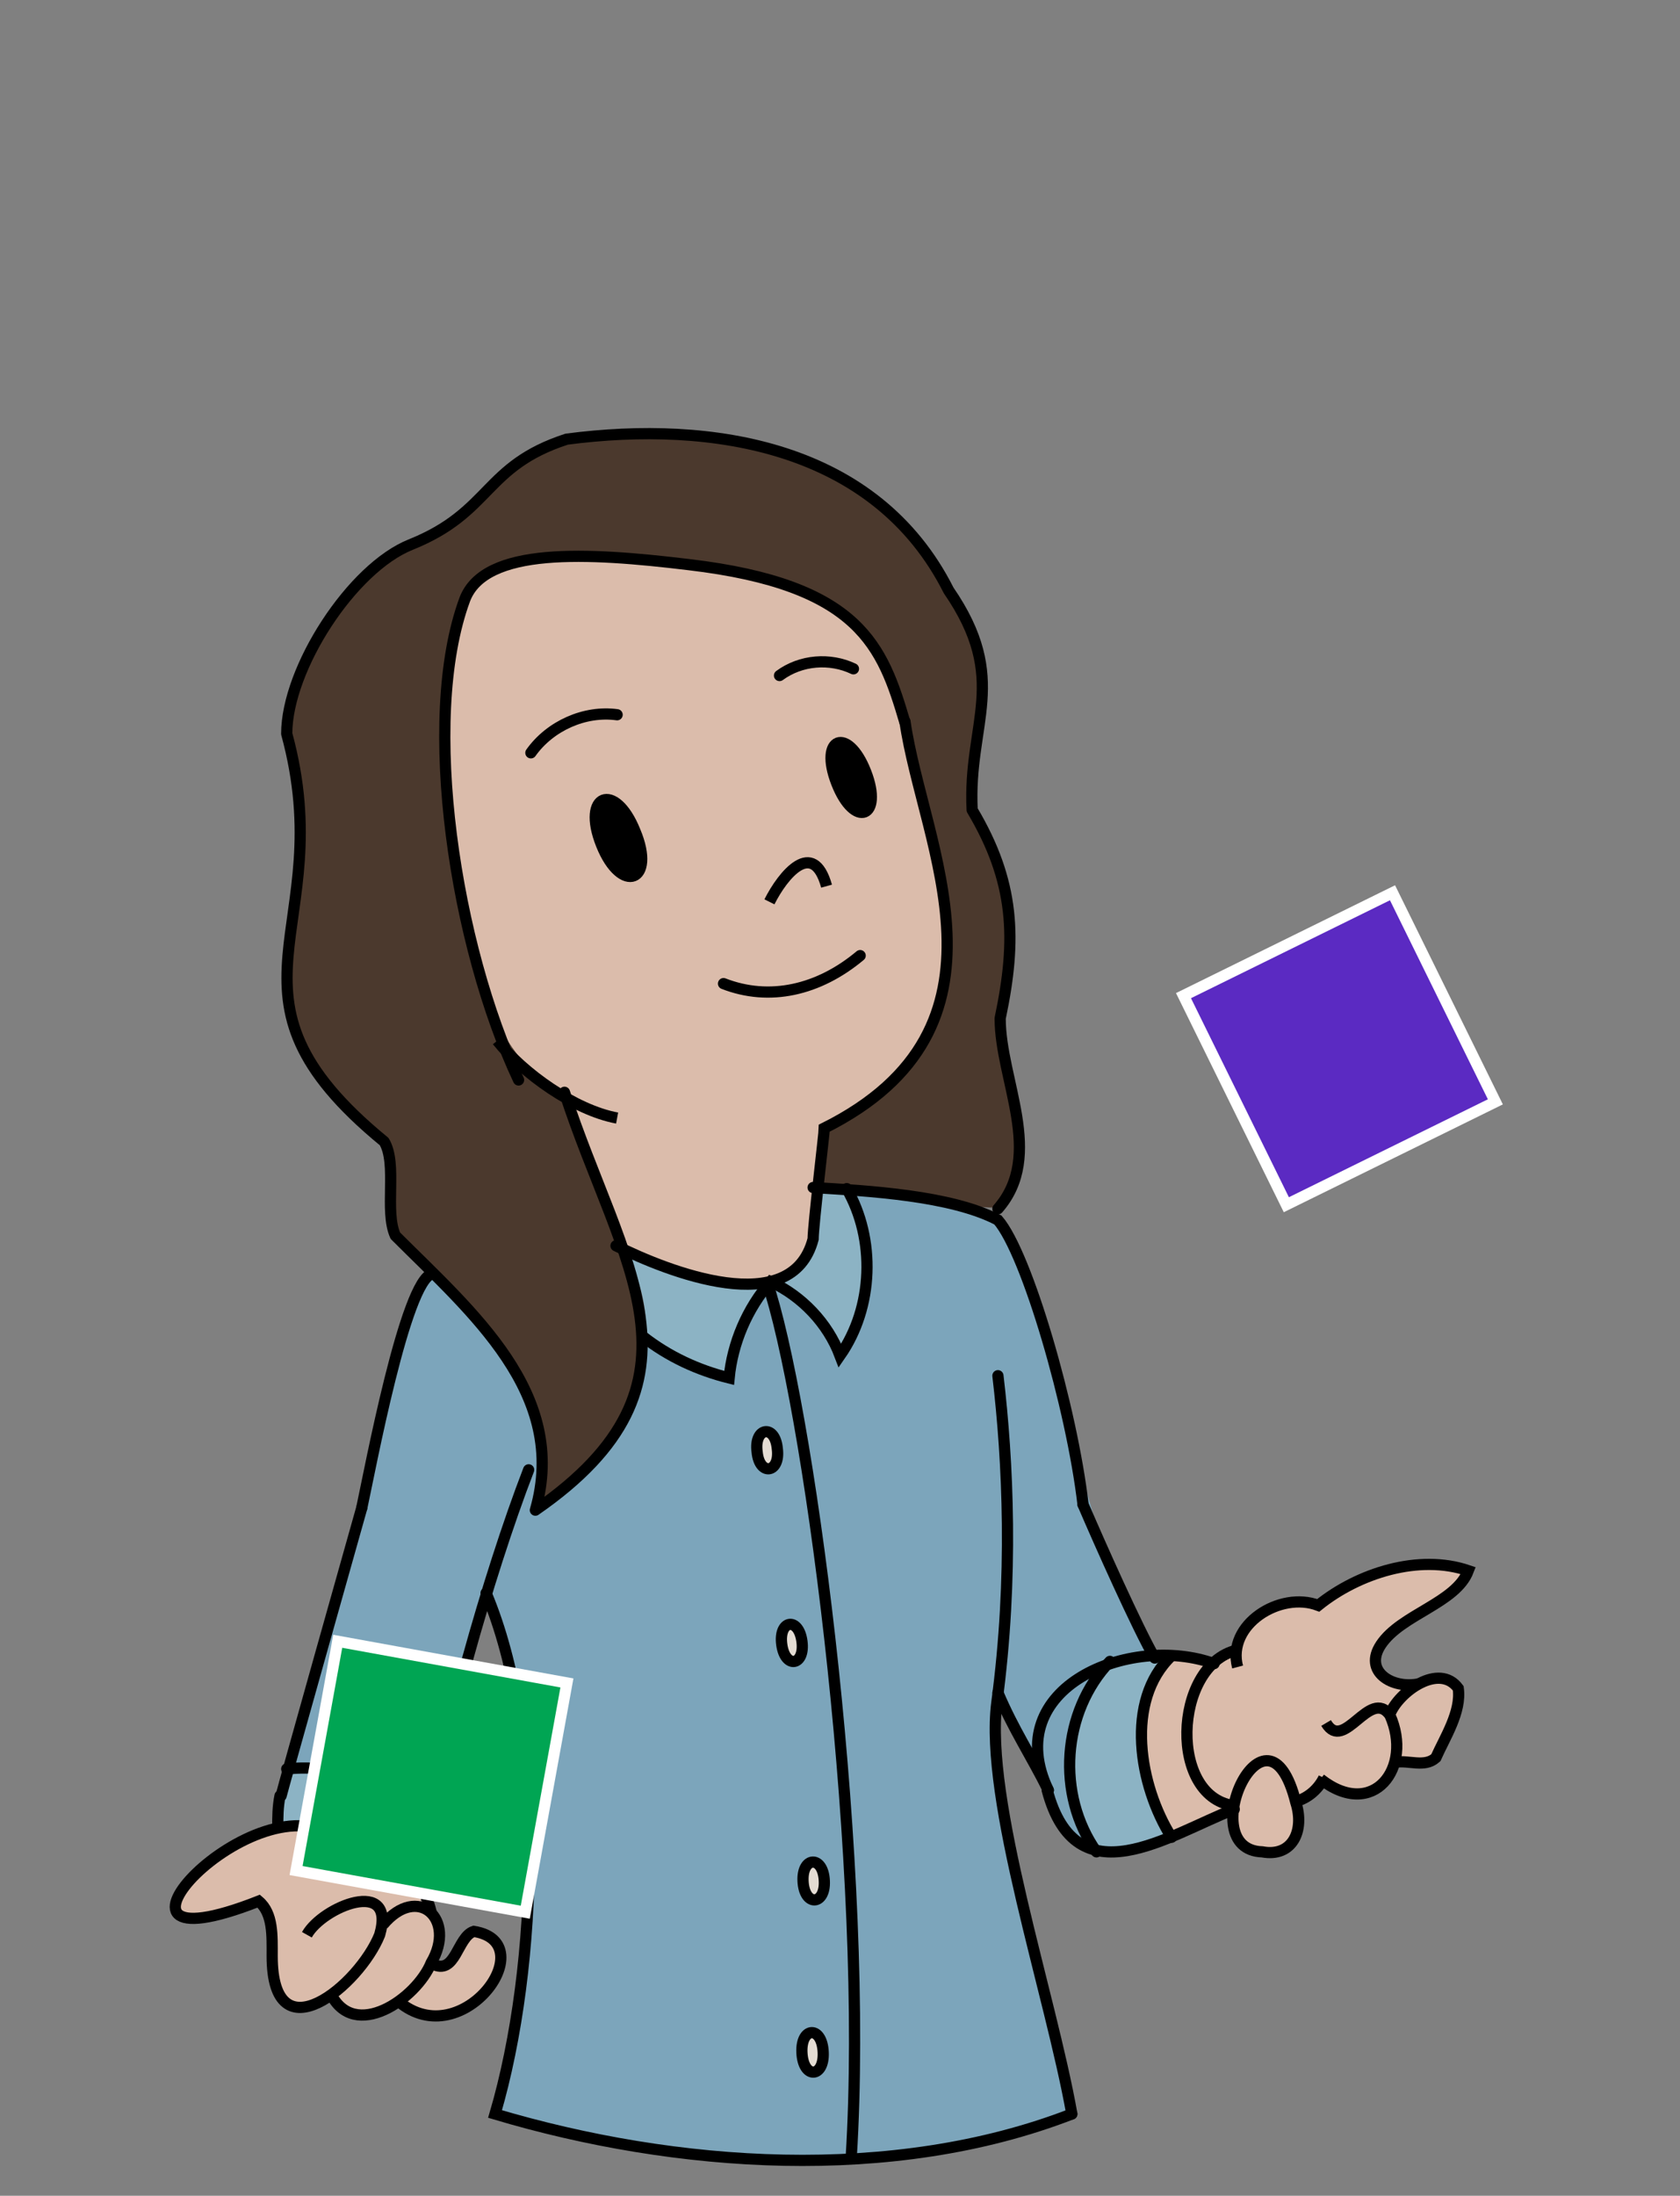
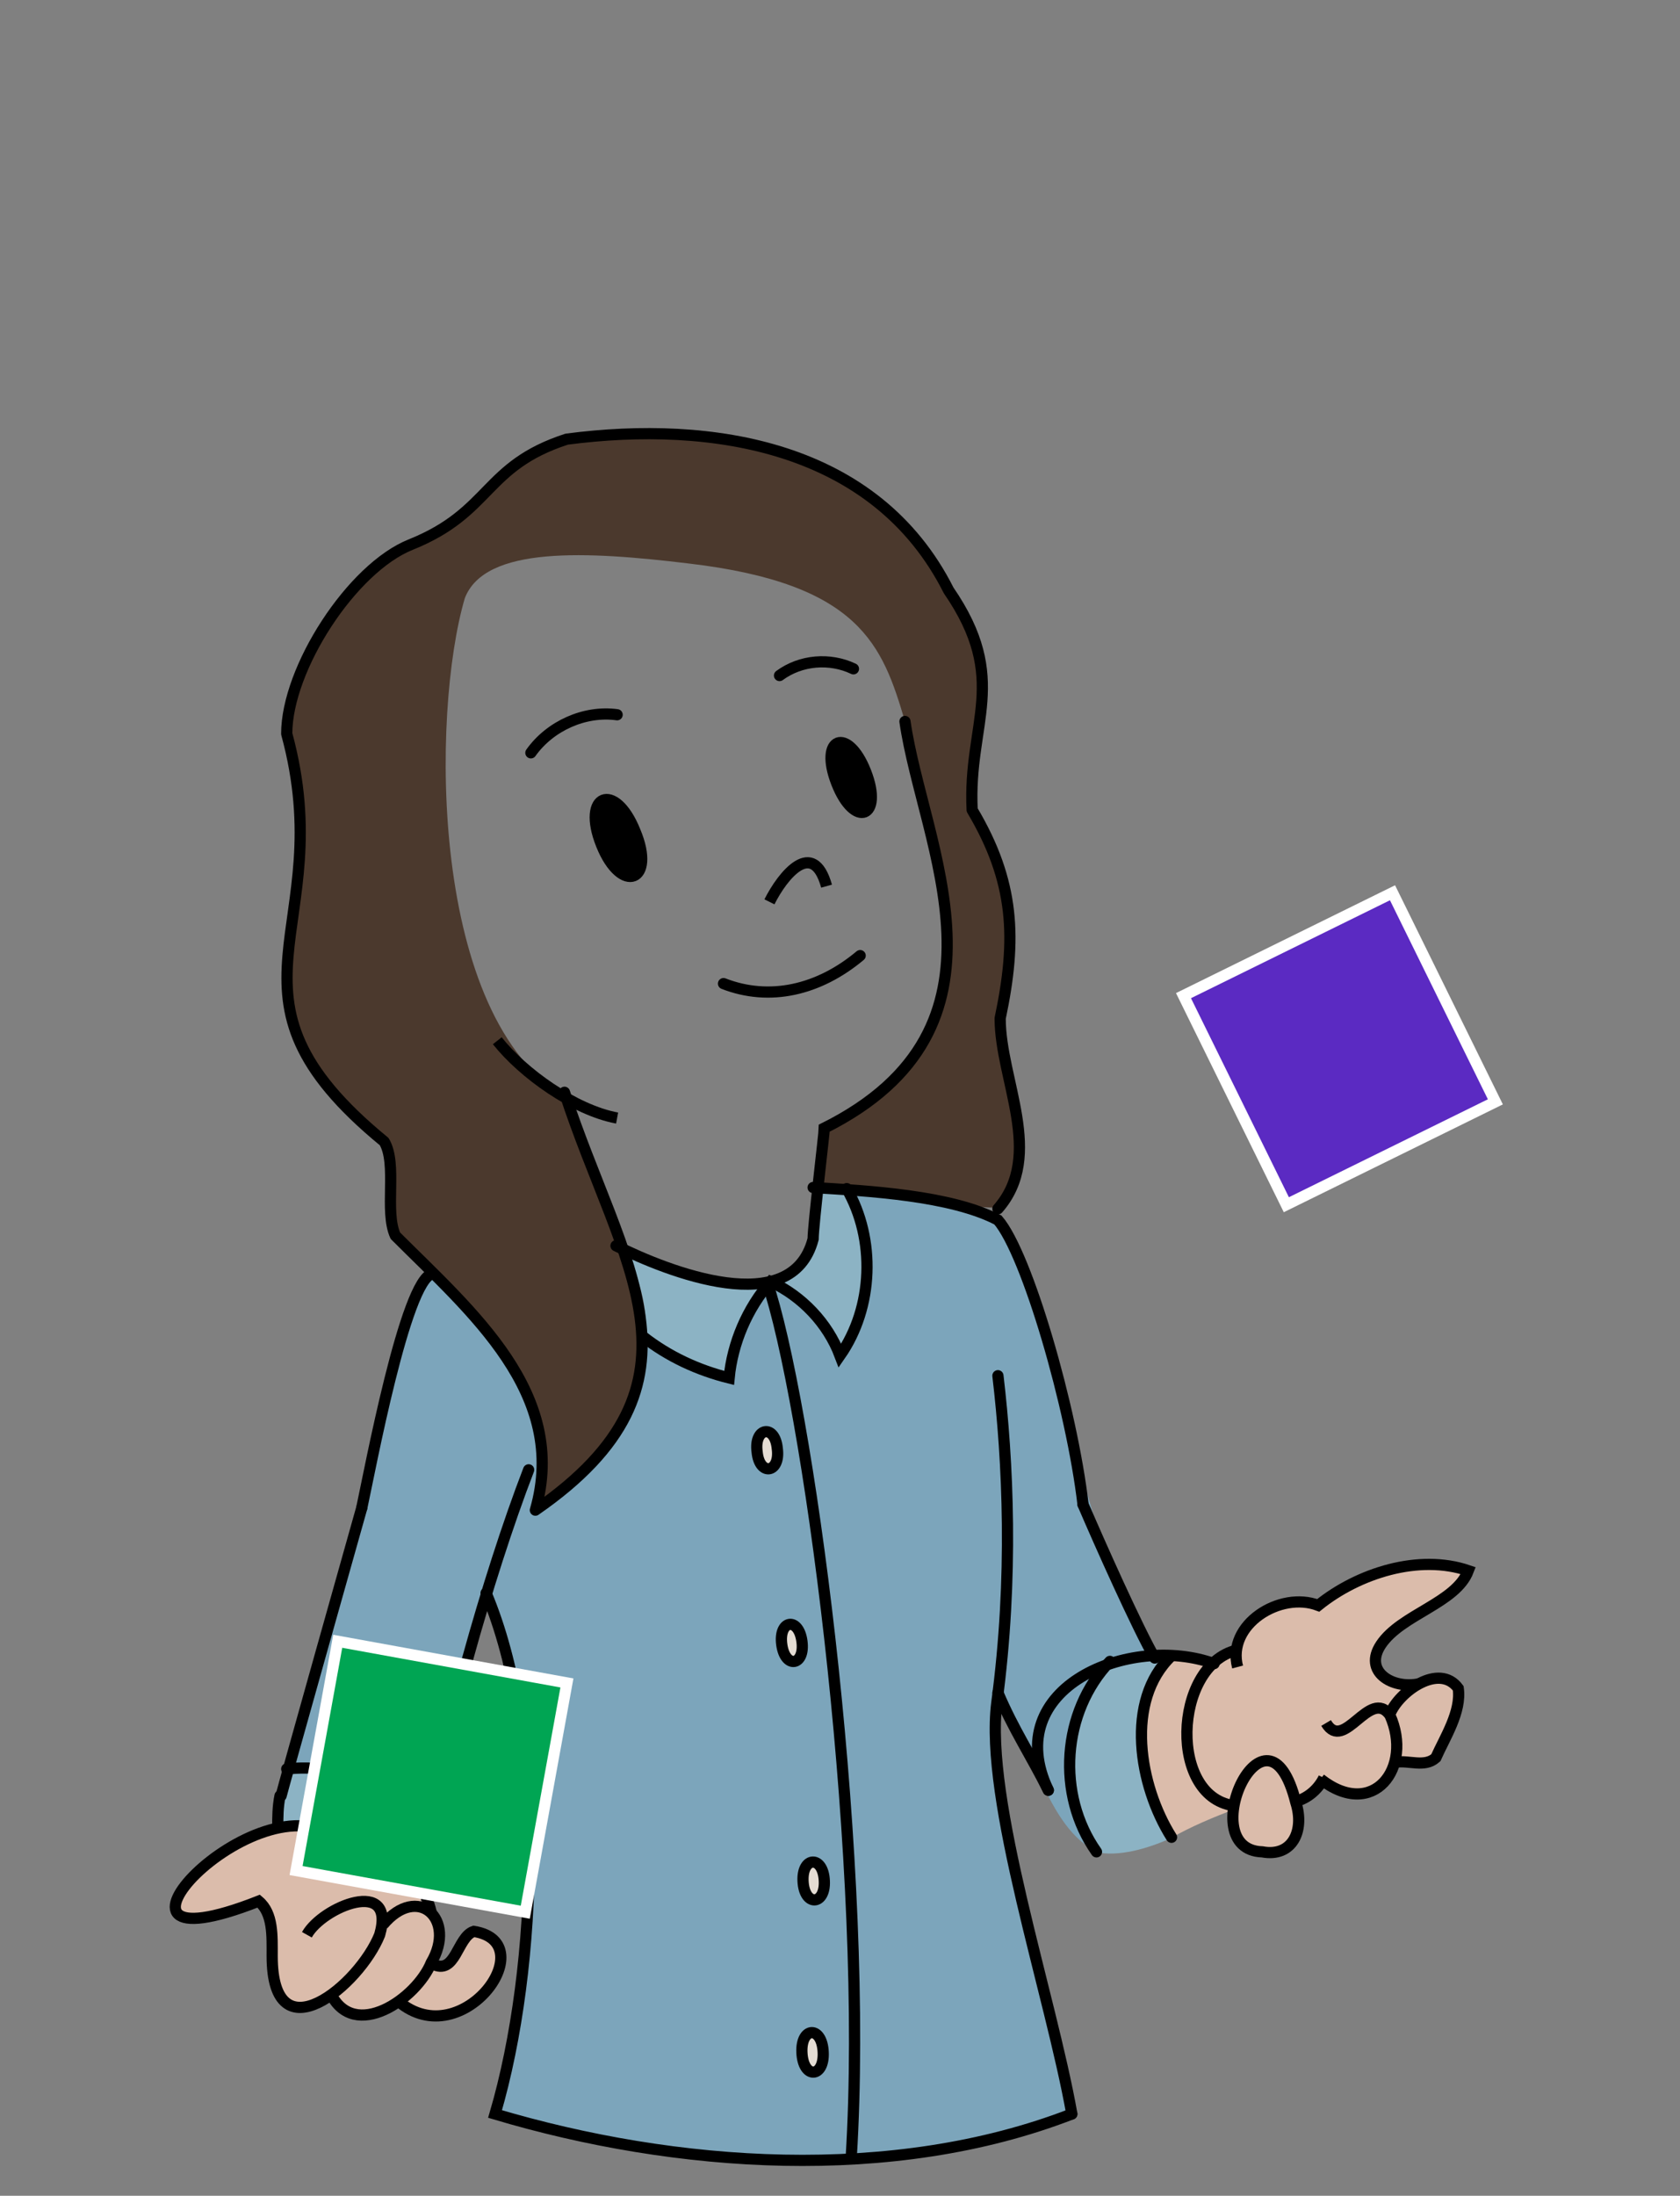
<svg xmlns="http://www.w3.org/2000/svg" id="Layer_1" width="150" height="196" viewBox="0 0 150 196">
  <rect x="0" y="0" width="150" height="196" fill="#808080" stroke="none" />
  <defs>
    <style>.cls-1{stroke-linejoin:round;}.cls-1,.cls-2{stroke-linecap:round;}.cls-1,.cls-2,.cls-3,.cls-4{stroke:#000;}.cls-1,.cls-2,.cls-4{fill:none;}.cls-2,.cls-5,.cls-3,.cls-6,.cls-4{stroke-miterlimit:10;}.cls-5{fill:#00a553;}.cls-5,.cls-6{stroke:#fff;}.cls-3{fill:#e4dcd3;}.cls-6{fill:#5b2ac2;}.cls-7,.cls-8,.cls-9,.cls-10,.cls-11,.cls-12{stroke-width:0px;}.cls-8{fill:#4b392d;}.cls-9{fill:#dbbcab;}.cls-10{fill:#af877b;}.cls-11{fill:#8cb3c4;}.cls-12{fill:#7ca5bb;}</style>
  </defs>
  <path class="cls-11" d="m103,147.8c.5,0,1,0,1.5.1-4.2,4.1-2.8,11.6,0,16.2-2,.9-4.7,1.7-6.7,1.2h0c-3.6-5.1-3.1-12.5,1.2-17h0c1-.5,2.4-.6,3.9-.5Z" />
  <path class="cls-8" d="m57.5,119.5c-.6,6.2-4.3,12.1-9.7,15.2,3-10.4-5.7-17.6-12.5-24.5-.9-2.1.2-6.4-1-8.4-16.1-13.2-4-18.8-8.7-36.4,0-5.8,5.8-14.8,11.1-16.9,7.2-2.9,6.5-7,13.9-9.4,12.9-1.7,27.5.6,34.1,13.5,5.4,8,1.7,11.7,2.1,19.6,3.8,6.3,4,11.5,2.5,18.6,0,5.5,4,12.2-.2,17-4.7,0-11.2-2.1-16.1-1.9.3-2.6.6-5.2.6-5.2,18-9.1,8.8-25.2,7.2-36.3-2-6.8-4-12.3-19.3-14.1-9.1-1.1-18.2-1.6-20,3.1-3,10.2-3.2,37.5,9.1,44.6,2,9.1,7.2,13.4,7,21.5Z" />
-   <path class="cls-9" d="m73,106c.8,12.2-9.6,8.8-17,5.8-1.6-3.7-3.9-7.8-5.4-13.7-12.3-7-12.1-34.3-9.1-44.6,1.8-4.7,10.8-4.1,20-3.1,15.4,1.8,17.4,7.3,19.3,14.1,1.6,11,10.8,27.2-7.2,36.3,0,0-.3,2.7-.6,5.2Zm4.3-33.4c1.7-.5-.8-7.1-2.5-6.3-1.7.5.9,7.1,2.5,6.3Zm-20.7,5.8c2-.7-.8-7.8-2.7-7-2,.7.8,7.8,2.7,7Z" />
  <path class="cls-7" d="m77.3,68.9c1.6,4.1-1,5.1-2.6,1-1.6-4.1,1-5.1,2.6-1Z" />
  <path class="cls-11" d="m75.6,106.2c2.6,4.6,2.4,10.6-.6,14.9-1.2-2.9-3.4-5.3-6.2-6.6v-.2c4.5-.5,3.7-4.3,4.3-8.4.5,0,1.5,0,2.6.2h0Z" />
  <path class="cls-11" d="m68.7,114.4v.2c-2,2.4-3.3,5.4-3.6,8.6-2.7-.7-5.3-1.9-7.5-3.6.3-2.7-.4-5.1-1.6-7.7,3.9,2,8.4,3,12.7,2.6Z" />
  <path class="cls-7" d="m56.7,74.2c1.8,4.5-1.3,5.7-3,1.2-1.8-4.5,1.3-5.7,3-1.2Z" />
  <path class="cls-12" d="m103,147.8c-6.6-9.2-8.8-32.2-13.9-38.9-3.3-2-9.4-2.2-13.5-2.8h0c2.6,4.6,2.4,10.7-.6,15-1.2-2.9-3.4-5.3-6.2-6.6-2,2.4-3.3,5.4-3.7,8.6-2.7-.7-5.3-1.9-7.5-3.6-.6,6.2-4.3,12.1-9.7,15.2,1.9-8.2-2.2-15.7-9.2-21-2.5.5-5.6,17.7-6.3,20.9,0,0-6.6,23.4-6.6,23.4,4.6-.5,9.4,1.2,12.6,4.5.9-4.8,2.8-12.8,5.1-20.3,5.2,12.6,4.7,33.2.8,46.5,16.1,4.8,35.5,6.2,51.5,0-2-11.2-8.1-28.3-6.6-37.6h0c2.8,4.2,4.3,12.2,8.8,14.2h0c-3.6-5.1-3.1-12.5,1.2-17h0c1-.5,2.4-.6,3.9-.5Z" />
  <path class="cls-11" d="m38.4,162.4c-.5,2.3-.3,3.4-.6,6.5-1.1-3.5-4.7-3.6-7.5-4.7-1.6-1-3.5-1.3-5.4-1-.2-1.6.4-3.7.8-5.2,4.6-.5,9.4,1.2,12.6,4.5Z" />
  <path class="cls-10" d="m37.8,168.9c.3.6.5,1.1.8,1.7-.3-.2-.6-.3-1-.4,0-.5.1-.9.2-1.4Z" />
  <path class="cls-9" d="m131.1,140.3c-4.4-1.5-9.8.2-13.4,3.1-2.7-1.1-7.1,1-7.2,4-.7,0-1.4.5-2.1,1.1-1.3-.3-2.6-.5-3.9-.6-4.2,4.1-2.8,11.6,0,16.2,1.9-1.1,3.9-1.9,5.7-2.6-1.4,5.5,7.6,4.9,5.4-.7,0,0,0,0,0,0h0c1-.3,1.9-1,2.4-2,2.2,1.7,6,1.9,6.4-1.6,1.2-.1,2.7.6,3.7-.3,1.6-2.5,4.2-9.1-1.5-6.6h0c-2.3.5-5-1.1-3.4-3.5,1.8-2.7,6.7-3.7,7.8-6.6Z" />
  <path class="cls-9" d="m42.3,172.4c-1.5.5-1.7,4-3.8,2.9.8-1.6,1.4-4.7-1-5,0-.5.1-.9.2-1.4-1.1-3.5-4.7-3.6-7.5-4.7-7.1-6-24.4,12.3-7.1,5.5,2.7,2.4-1,13,6.5,8.4,1,2.4,4.3,2,6,.5,5.7,4.9,13.1-5.2,6.7-6.3Z" />
  <path class="cls-2" d="m55,111.2c4.6,2.3,15.7,6.7,17.6-.6,0-1.2,1-9.5,1-9.9,18-9,8.8-25.2,7.2-36.3" />
  <path class="cls-1" d="m74.7,69.9c1.6,4.1,4.2,3.1,2.6-1-1.6-4.1-4.2-3.1-2.6,1Z" />
  <path class="cls-1" d="m53.7,75.4c1.8,4.5,4.9,3.3,3-1.2-1.8-4.5-4.8-3.3-3,1.2Z" />
  <path class="cls-1" d="m64.6,87.8c4.1,1.6,8.5.6,12.2-2.5" />
-   <path class="cls-1" d="m80.8,64.5c-2-6.8-4-12.3-19.3-14.1-9.1-1.1-18.2-1.6-20,3.1-4,10.8-.8,31,4.8,42.9" />
  <path class="cls-2" d="m38.1,164.2c1.3-8.6,5.4-23.4,9.1-33" />
  <path class="cls-2" d="m32.3,134.6c-.4,1.4-7.1,25.2-7.2,25.7" />
  <path class="cls-2" d="m32.3,134.6c.7-3.2,3.9-20.4,6.3-20.9" />
  <path class="cls-2" d="m96.7,134.3c1.5,3.5,4.8,10.9,6.4,13.7" />
  <path class="cls-2" d="m96.7,134.3c-1-8.6-5-22.4-7.6-25.4-4.2-2.2-11.6-2.6-16.5-2.9" />
-   <path class="cls-2" d="m93.5,159.8c2.6,9.8,10.8,4,16.7,1.7" />
  <path class="cls-2" d="m108.4,148.5c-7.5-2.7-19.2,2.1-14.8,11.3" />
  <path class="cls-2" d="m37.8,168.9c.2-2,.1-3.7.3-4.7" />
  <path class="cls-2" d="m25,160.3c-.2,1-.2,1.9-.2,2.8" />
  <path class="cls-2" d="m95.7,188.7c-16,6.2-35.4,4.8-51.5,0,3.9-13.3,4.5-33.9-.8-46.5" />
  <path class="cls-2" d="m89.1,122.8c.9,7.6,1.4,18-.1,29.2-1.1,8.7,4.8,26,6.7,36.7" />
  <path class="cls-2" d="m89.1,151.1c1.4,3.3,2.9,5.5,4.5,8.7" />
  <line class="cls-4" x1="126.7" y1="150.4" x2="126.7" y2="150.4" />
  <line class="cls-4" x1="110.4" y1="147.3" x2="110.4" y2="147.3" />
  <path class="cls-4" d="m110.5,148.8c-1-3.8,3.8-6.8,7.2-5.5,3.6-2.9,9-4.6,13.4-3.1-1.1,2.9-6,3.9-7.8,6.6-1.6,2.4,1,4,3.4,3.5" />
  <path class="cls-4" d="m118.4,153.8c1.6,2.7,3.9-3.2,5.7-.7h0c2.1,4.7-1.5,9.4-6.2,5.7" />
  <path class="cls-4" d="m110.4,147.3c-5.7,1.4-6.1,13.4,0,13.9" />
  <path class="cls-4" d="m124.1,153c.8-2,4.4-4.6,6.1-2.3.3,2.1-1.2,4.4-2,6.2-1,.9-2.4.2-3.6.4" />
  <path class="cls-4" d="m115.7,160.9c-2.6-10.4-9.3,4.2-3,4.4,2.7.5,3.8-1.9,3-4.4Z" />
  <path class="cls-4" d="m115.7,160.8c1.1-.3,2-1.1,2.5-2.1" />
  <path class="cls-4" d="m38.5,170.7c-1.1-4.5-4.4-5.4-8.3-6.5-7.1-6-24.4,12.3-7.1,5.5,1.3,1.1,1.2,3.1,1.2,4.9,0,9.1,7.8,2.6,9.6-1.9h0c1.5-5.2-5.1-2.5-6.5,0" />
  <path class="cls-4" d="m29.5,177.9c2.1,4.4,7.7.5,9-2.7,2.3-3.9-1.2-7.1-4.3-3.4" />
  <path class="cls-4" d="m35.3,178.4c5.7,5.4,13.4-5,7-6-1.5.5-1.6,4-3.7,2.9" />
  <path class="cls-4" d="m68.7,80.5c1.2-2.4,3.9-5.7,5.1-1.4" />
  <path class="cls-1" d="m55.1,63.8c-2.9-.4-6,1-7.7,3.4" />
  <path class="cls-1" d="m69.6,60.3c1.9-1.4,4.5-1.6,6.6-.6" />
  <path class="cls-1" d="m89.1,107.9c4.2-4.8.2-11.5.2-17,1.5-7.1,1.3-12.2-2.5-18.6-.4-7.8,3.4-11.6-2.1-19.6-6.5-12.9-21.1-15.2-34.1-13.5-7.4,2.4-6.7,6.5-13.9,9.4-5.3,2.1-11.1,11.1-11.1,16.9,4.8,17.6-7.4,23.2,8.7,36.4,1.2,2,0,6.2,1,8.4,6.8,6.8,15.5,14.1,12.5,24.5,16.5-11.4,7.6-21.9,2.6-37.3" />
  <path class="cls-2" d="m57.4,119.3c2.3,1.8,4.9,3,7.7,3.7.3-3.1,1.6-6.2,3.7-8.6,2.8,1.3,5.1,3.7,6.2,6.6,3-4.3,3.2-10.4.6-14.9" />
  <path class="cls-2" d="m68.8,115.4c3.7,12.3,8.8,51.5,7.2,77.2" />
  <path class="cls-2" d="m104.6,147.8c-4.2,4-2.9,11.6,0,16.2" />
  <path class="cls-2" d="m99.1,148.3c-4.3,4.5-4.8,11.9-1.2,17" />
  <path class="cls-2" d="m25.6,157.9c4.7-.5,9.7,1.3,13,4.7" />
  <path class="cls-4" d="m44.4,92.9c2.3,2.9,6.9,6.2,10.7,6.9" />
  <path class="cls-3" d="m69.4,129.3c.3,2.2-1.6,2.5-1.8.3-.3-2.2,1.6-2.5,1.8-.3Z" />
  <path class="cls-3" d="m71.6,146.5c.3,2.2-1.5,2.5-1.8.3-.3-2.2,1.5-2.5,1.8-.3Z" />
  <path class="cls-3" d="m73.6,167.9c.1,2.2-1.8,2.3-1.9,0-.1-2.2,1.8-2.3,1.9,0Z" />
  <path class="cls-3" d="m73.5,183.2c.1,2.3-1.8,2.4-1.9,0-.1-2.3,1.8-2.4,1.9,0Z" />
  <rect class="cls-6" x="109.1" y="83.3" width="20.8" height="20.8" transform="translate(-29 62.3) rotate(-26.2)" />
  <rect class="cls-5" x="28.1" y="148.3" width="20.8" height="20.8" transform="translate(-124.5 168.1) rotate(-79.7)" />
</svg>